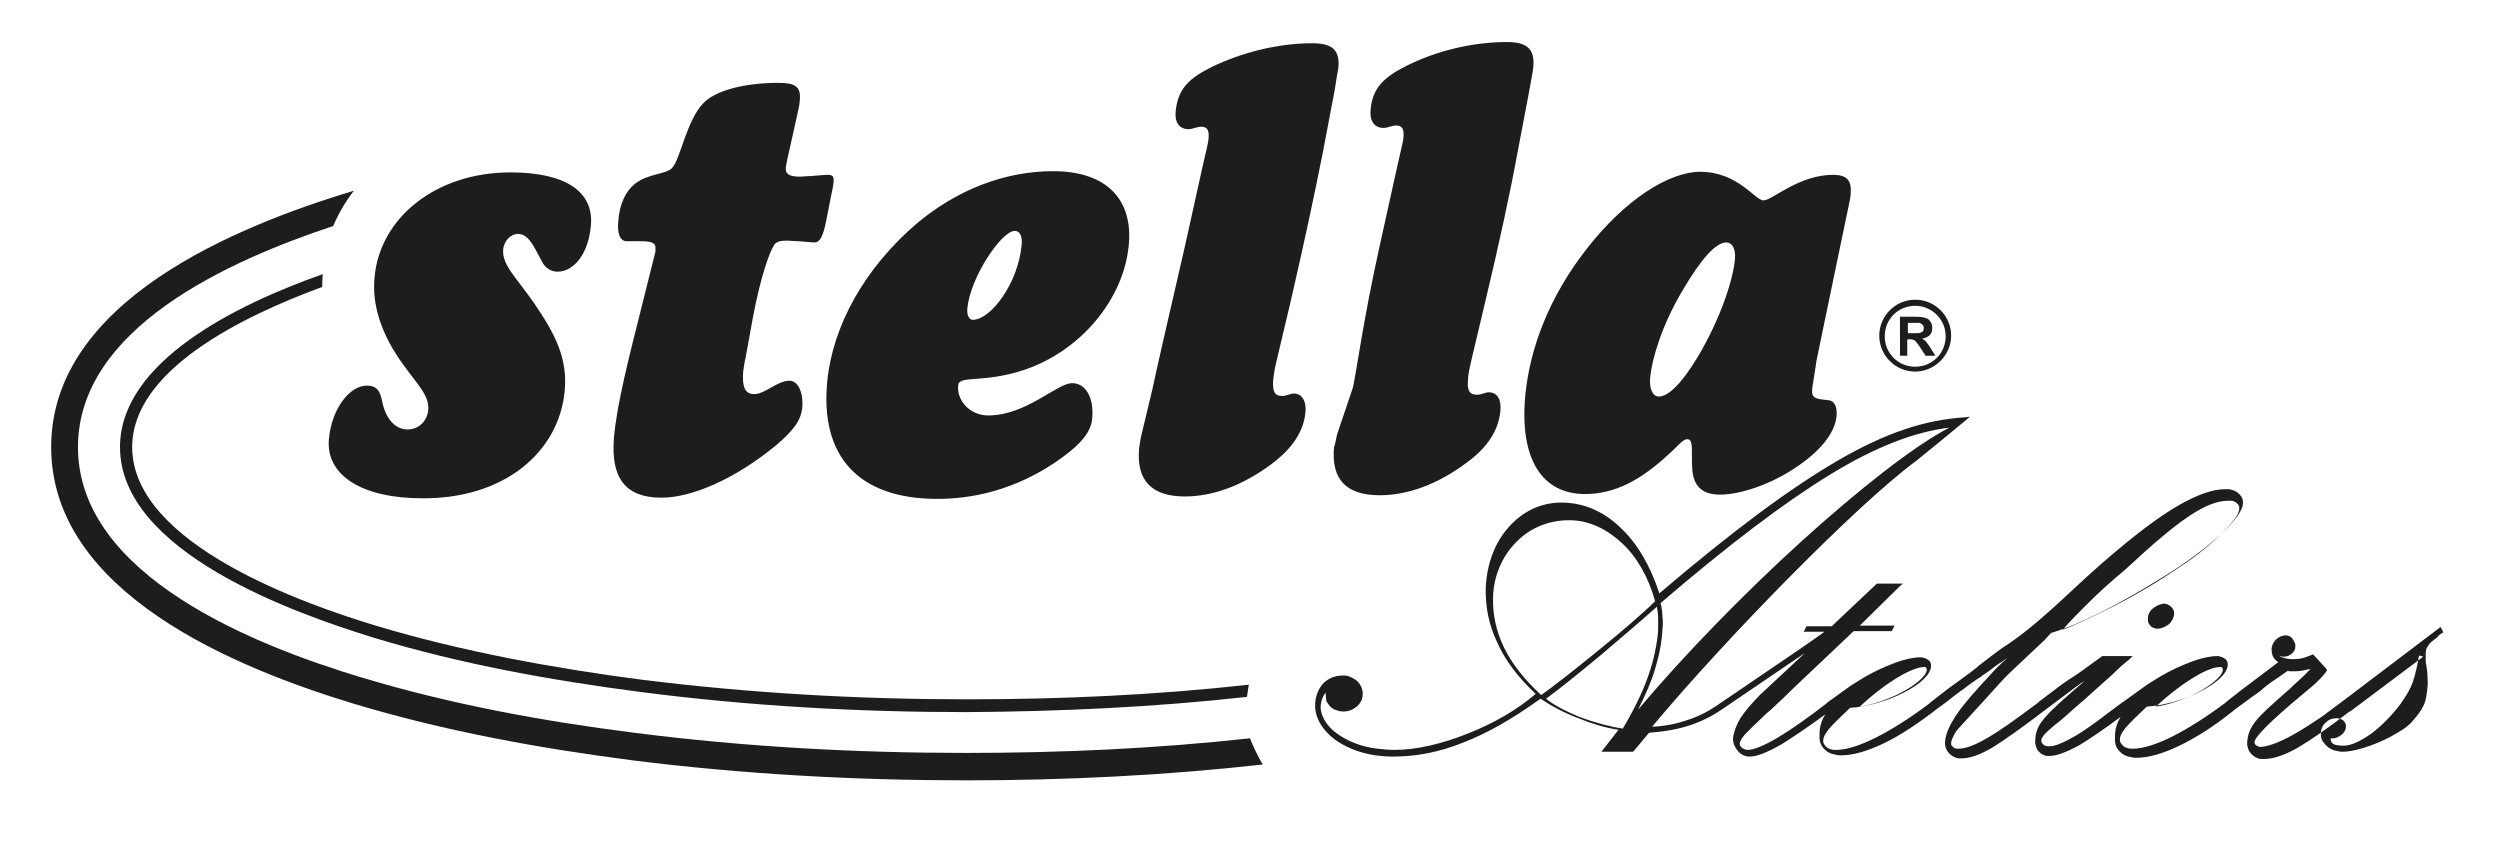
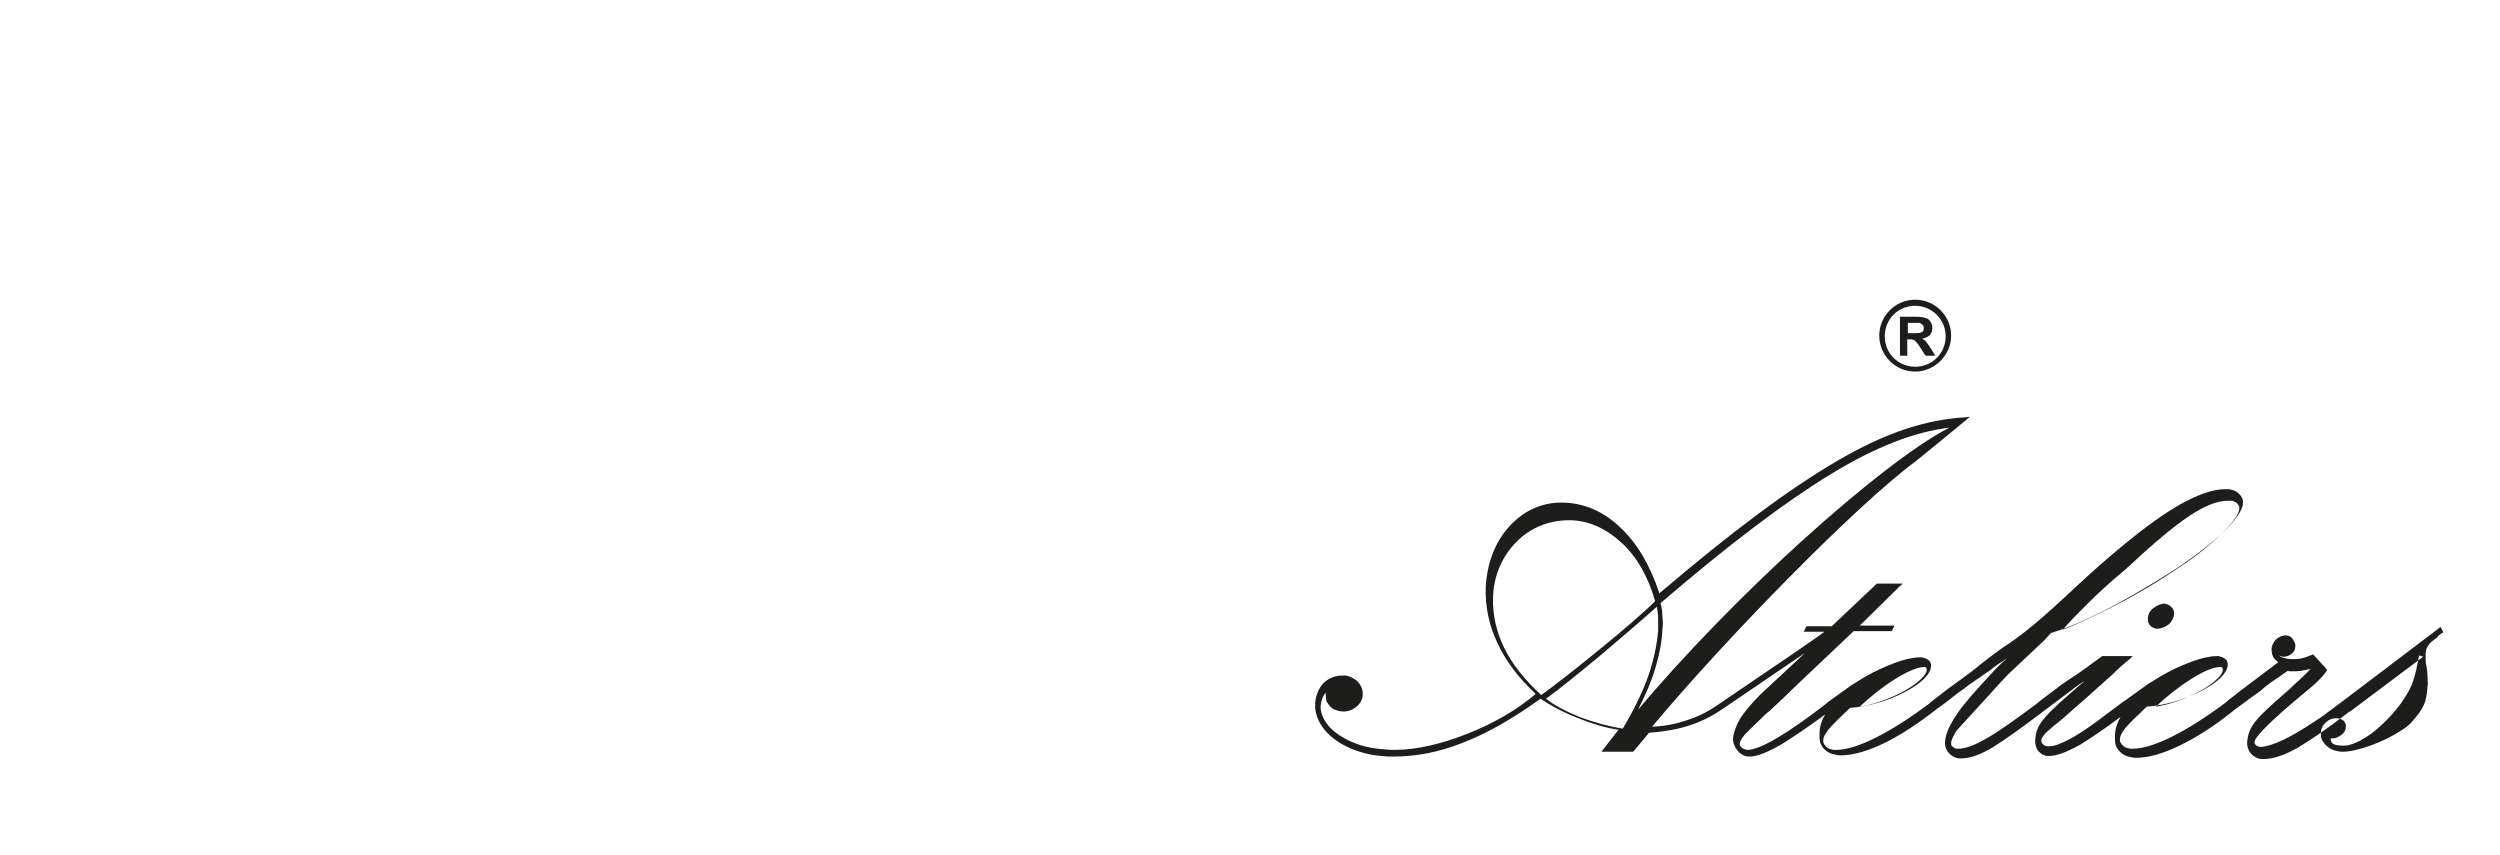
<svg xmlns="http://www.w3.org/2000/svg" version="1.1" id="Vrstva_1" x="0px" y="0px" viewBox="0 0 410.4 140.4" style="enable-background:new 0 0 410.4 140.4;" xml:space="preserve">
  <style type="text/css">
	.st0{fill-rule:evenodd;clip-rule:evenodd;fill:#1D1D1B;}
</style>
  <g>
-     <path class="st0" d="M207.3,125.5c-16.1,1.8-32.4,2.6-48.6,2.6c-18.4,0-36.7-1-55-3.3c-15.4-2-30.8-4.8-45.7-9.3   C38.9,109.7,8.4,97.4,8.4,73.4c0-24,30.5-36.3,49.7-42.1l0,0c-1.4,1.8-2.5,3.7-3.4,5.8c-17.2,5.7-41.9,16.8-41.9,36.3   c0,21.3,29.6,32.7,46.5,37.8c14.6,4.4,29.8,7.2,44.9,9.1c18,2.3,36.2,3.3,54.4,3.3c15.6,0,31.1-0.7,46.6-2.4   C205.8,122.7,206.5,124.2,207.3,125.5L207.3,125.5z M204.7,114.4c0.1-0.7,0.2-1.4,0.3-2c-15.3,1.7-30.8,2.4-46.2,2.4   c-17.8,0-35.6-1-53.3-3.2c-14.6-1.9-29.4-4.6-43.5-8.8C50,99.2,21.7,89.3,21.7,73.4c0-12.6,17.9-21.4,31.2-26.3   c0-0.7,0-1.4,0.1-2.1C38.8,50,19.7,59.4,19.7,73.4c0,17.2,28.7,27.3,41.7,31.3c14.2,4.3,29.1,7,43.8,8.9   c17.7,2.3,35.7,3.3,53.5,3.3C174,116.8,189.4,116.1,204.7,114.4z" />
-     <path class="st0" d="M303.6,33.2c0.1-0.5,0.2-1,0.2-1.3c0.2-2.2-0.5-3.2-2.9-3.2c-5.6,0-10,4.2-11.4,4.2c-1.4,0-4.2-4.7-10.4-4.7   c-5,0-12.3,4.4-18.9,13c-5.7,7.4-9,15.6-9.8,23.6c-1,10.5,2.7,16.3,9.8,16.3c4.8,0,9.1-2.2,13.8-6.6c1.4-1.2,2.2-2.4,3-2.4   c1.1,0,0.6,2.2,0.8,4.9c0.2,2.9,1.7,4.2,4.6,4.2c3,0,8.2-1.5,12.9-4.8c3.9-2.7,6-5.6,6.2-8.2c0.1-1.5-0.4-2.4-1.3-2.5   c-1.9-0.2-2.9-0.2-2.7-1.8l0-0.2l0.7-4.5c0.2-0.9,1.3-6.4,3.4-16.4L303.6,33.2L303.6,33.2z M283.4,39.8c0.9,0,1.6,1,1.4,2.8   c-0.3,3.3-2.3,9.6-6.1,16c-2.6,4.3-4.8,6.5-6.4,6.5c-0.9,0-1.6-1.1-1.4-3.2c0.3-3,1.9-8.5,5.3-14.2   C279.3,42.4,281.7,39.8,283.4,39.8L283.4,39.8z M219.5,71.3l2.6-7.7c0.7-3.3,1.7-11.1,4.4-23.3l2.9-13.1c0.6-2.7,1-4.2,1-4.7   c0.1-1.3-0.2-1.9-1.2-1.9c-0.7,0-1.4,0.4-2.1,0.4c-1.5,0-2.3-1.2-2.1-3c0.3-3.5,2.1-5.3,5.9-7.2c5-2.5,10.9-3.9,16.5-3.9   c3.2,0,4.6,1.1,4.3,4.1c0,0.5-0.3,1.8-0.6,3.6l-1.9,10c-1.3,7.1-3.1,15.4-5.4,25l-2.3,9.7c-0.3,1.3-0.5,2.3-0.5,2.9   c-0.2,1.9,0.2,2.6,1.5,2.6c0.7,0,1.3-0.4,1.9-0.4c1.4,0,2.1,1.2,1.9,3.1c-0.3,3.1-2.1,6-5.6,8.5c-4.7,3.5-9.6,5.3-14.2,5.3   c-5.5,0-8-2.6-7.5-7.9C219.2,72.9,219.3,72.1,219.5,71.3L219.5,71.3z M187.4,71.3c-0.2,0.8-0.3,1.6-0.4,2.3   c-0.5,5.3,2.1,7.9,7.5,7.9c4.6,0,9.5-1.8,14.2-5.3c3.5-2.6,5.3-5.4,5.6-8.5c0.2-1.9-0.6-3.1-1.9-3.1c-0.6,0-1.2,0.4-1.9,0.4   c-1.3,0-1.6-0.7-1.5-2.6c0.1-0.7,0.2-1.7,0.5-2.9l2.3-9.7c2.2-9.5,4-17.9,5.4-25l1.9-10c0.3-1.9,0.5-3.2,0.6-3.6   c0.3-3.1-1.1-4.1-4.3-4.1c-5.6,0-11.5,1.5-16.5,3.9c-3.8,1.9-5.5,3.6-5.9,7.2c-0.2,1.9,0.6,3,2.1,3c0.7,0,1.4-0.4,2.1-0.4   c1,0,1.3,0.6,1.2,1.9c0,0.5-0.4,2.1-1,4.7l-2.9,13.1c-2.8,12.2-4.6,19.9-5.3,23.3L187.4,71.3L187.4,71.3z M158.8,50.6   c0.5-5.1,5.6-12.7,7.8-12.7c0.8,0,1.3,0.9,1.1,2.4c-0.6,6.3-5.1,12.2-8,12.2C159.1,52.5,158.7,51.8,158.8,50.6L158.8,50.6z    M179.3,68.7c0.3-3.5-1.1-5.8-3.3-5.8c-2.5,0-7.5,5.3-13.8,5.3c-3,0-5.2-2.5-4.9-5c0.2-1.6,4.1-0.3,10.6-2.4   c9.5-3.1,16.6-11.7,17.4-20.6c0.7-7.4-3.6-12.1-12.4-12.1c-7.9,0-15.7,3-22.3,8.5c-8.7,7.4-13.9,16.9-14.8,26   c-1.2,12.3,5.1,19.3,18.1,19.3c7.4,0,14.5-2.4,20.6-6.9C177.5,72.8,179.1,70.9,179.3,68.7L179.3,68.7z M105.5,49.7l2.1-8.4l0-0.4   c0.1-1.1-0.7-1.3-2.5-1.3h-2.2c-1.1,0-1.6-1.2-1.4-3.3c0.2-2.8,1.2-4.9,2.7-6.1c2.1-1.7,5.2-1.6,6.1-2.6c1.4-1.4,2.4-7.9,5.2-10.7   c1.7-1.8,6.1-3.3,12.3-3.3c2.7,0,3.7,0.6,3.5,2.8c0,0.5-0.2,1.5-0.5,2.8l-1.5,6.7c-0.2,1-0.3,1.5-0.3,1.6c-0.1,1.1,0.6,1.5,2.3,1.5   c0.5,0,1.1-0.1,1.8-0.1l2.5-0.2h0.3c0.8,0,1.1,0.3,0.9,1.5c0,0.1-0.1,0.8-0.4,2.1l-0.8,4.1c-0.5,2.4-1,3.4-1.9,3.4h-0.1l-2.5-0.2   c-0.7,0-1.4-0.1-1.9-0.1c-1.1,0-1.8,0.2-2.1,0.7c-0.7,1-2.2,5-3.5,11.9l-1.2,6.6c-0.2,0.8-0.3,1.6-0.4,2.3   c-0.2,2.5,0.3,3.7,1.8,3.7c1.8,0,3.8-2.2,5.8-2.2c1.4,0,2.3,1.9,2.1,4.4c-0.2,2.2-1.6,3.9-4.3,6.2c-6.8,5.6-13.9,8.6-18.8,8.6   c-6,0-8.4-3.3-7.8-10C101.3,66.3,103.1,59.2,105.5,49.7L105.5,49.7z M92.7,64.2c0.5-5.3-1.5-9.3-5-14.4c-2.9-4.2-5.3-6.3-5.1-8.8   c0.1-1.5,1.3-2.6,2.4-2.6c1.8,0,2.6,2,4,4.6c0.5,1,1.5,1.6,2.5,1.6c2.7,0,5.1-2.9,5.5-7.6c0.5-5.5-4.1-8.7-13.2-8.7   c-12.3,0-21.4,7.5-22.3,17.1C61,50,62.6,55,66.3,60c2.2,3.1,4.2,4.9,4,7.3c-0.2,1.9-1.6,3.2-3.4,3.2c-1.8,0-3.3-1.4-4-3.9   c-0.4-1.7-0.5-3.3-2.7-3.3c-2.7,0-5.7,3.6-6.2,8.7c-0.6,6,5.4,9.8,15.3,9.8C82.6,81.9,91.7,74.4,92.7,64.2z" />
    <path class="st0" d="M397.8,107.8l-12,9l-0.1,0c-3.6,2.8-6.4,4.7-8.6,6c-2.3,1.3-4.1,1.8-5.5,1.8c-0.2,0-0.3,0-0.5,0   c-0.6-0.1-1.1-0.4-1.5-0.8c-0.4-0.4-0.6-0.9-0.7-1.5c0-0.2,0-0.3,0-0.5c0.1-1.2,0.4-2.1,1.3-3.3c0.9-1.2,2.5-2.6,5.1-4.9l0,0   c0.5-0.4,0.9-0.8,1.2-1.1c1.3-1.2,1.8-1.6,2.8-2.7c-0.5,0.1-0.9,0.2-1.4,0.3c-0.6,0.1-1.1,0.1-1.6,0.1c-0.2,0-0.3,0-0.4,0   c-0.1,0-0.2,0-0.3-0.1c-0.1,0.1-0.2,0.1-0.3,0.2c-0.3,0.2-0.7,0.5-1,0.7l0,0l0,0c-0.5,0.4-1.1,0.7-1.6,1.1   c-0.5,0.4-1.1,0.8-1.6,1.3l0,0l0,0c-0.5,0.4-1,0.7-1.7,1.2h0c-0.6,0.5-1.5,1.1-2.7,2l-0.1,0.1c-3.1,2.5-6.1,4.4-8.8,5.7   c-2.7,1.3-5.1,2-7.1,2c-0.3,0-0.5,0-0.8-0.1c-0.8-0.1-1.4-0.4-1.9-0.9c-0.5-0.5-0.8-1.1-0.8-1.9c0-0.2,0-0.5,0-0.7   c0-0.9,0.2-1.6,0.5-2.3c0.1-0.3,0.3-0.5,0.4-0.8c-2.7,2-4.9,3.5-6.7,4.6c-2.2,1.2-3.8,1.8-5,1.8c-0.1,0-0.3,0-0.4,0   c-0.5-0.1-0.9-0.3-1.3-0.7c-0.3-0.3-0.5-0.8-0.6-1.4c0-0.2,0-0.3,0-0.5c0.1-1.3,0.3-2.2,1.6-3.7c1.1-1.3,3.1-3.1,6.5-6   c-0.2,0.1-0.3,0.2-0.5,0.3c-0.7,0.5-1.4,1-2.7,2l0,0l-3.2,2.4l0,0c-3.8,2.9-6.6,4.9-8.7,6.2c-2.2,1.3-3.8,1.8-5.2,1.8   c-0.1,0-0.3,0-0.4,0c-0.6-0.1-1.1-0.4-1.5-0.8c-0.4-0.4-0.7-1-0.7-1.6c0-0.1,0-0.3,0-0.4c0.1-1.2,0.7-2.6,1.9-4.4   c1.2-1.8,3.1-3.9,5.6-6.6c0.7-0.8,1.5-1.6,2.2-2.2c0.1-0.1,0.3-0.2,0.4-0.4c-0.4,0.3-0.8,0.6-1.2,0.8c-0.6,0.4-1.1,0.8-1.6,1.2l0,0   c-0.6,0.4-0.7,0.5-0.9,0.6c-0.1,0.1-0.3,0.2-0.8,0.6l0,0l-0.2,0.1c-0.7,0.5-1.5,1-2.2,1.6l0,0c-1.2,0.8-1.9,1.4-2.8,2.1l0,0   c-0.4,0.3-0.9,0.7-1.5,1.1l0,0c-3.2,2.5-6.2,4.5-8.9,5.8c-2.7,1.3-5.1,2-7.1,2c-0.3,0-0.5,0-0.8-0.1c-0.8-0.1-1.4-0.4-1.9-0.9   c-0.5-0.5-0.8-1.1-0.8-1.9c0-0.2,0-0.5,0-0.7c0-0.9,0.2-1.6,0.5-2.3c0.1-0.3,0.3-0.5,0.4-0.8c-2.7,2-5.1,3.6-7,4.8   c-2.4,1.4-4.2,2.1-5.3,2.1c-0.1,0-0.2,0-0.4,0c-0.6-0.1-1.2-0.4-1.6-0.9c-0.4-0.5-0.7-1-0.8-1.7c0-0.1,0-0.3,0-0.4   c0.1-1,0.5-2.1,1.2-3.3c0.8-1.2,1.9-2.5,3.3-3.9l0,0l7.3-6.8l-13.1,8.9l0,0c-1.7,1.2-3.5,2.2-5.6,2.9c-2,0.7-4.3,1.1-6.9,1.3   l-2.5,3l-0.1,0.1H268h-4.5h-0.6l0.3-0.4l2.5-3.2c-2.1-0.3-4.4-1-6.6-1.9c-2.4-0.9-4.6-2.1-6.2-3.2c-4.6,3.3-8.8,5.7-12.7,7.2   c-4,1.6-7.7,2.3-11.6,2.3c-1,0-1.9-0.1-2.8-0.2c-2.7-0.4-5.1-1.4-6.8-2.7c-1.8-1.4-2.9-3.1-3.1-5c0-0.3,0-0.6,0-0.9   c0.1-1.3,0.6-2.4,1.3-3.2c0.8-0.8,1.9-1.3,3.1-1.3c0.2,0,0.4,0,0.6,0c0.7,0.1,1.4,0.5,1.9,0.9c0.5,0.5,0.8,1.1,0.9,1.8   c0,0.1,0,0.3,0,0.4c0,0.8-0.4,1.5-1,2c-0.6,0.5-1.3,0.8-2.2,0.8c-0.6,0-1.1-0.2-1.6-0.4c-0.5-0.3-0.8-0.7-1.1-1.2h0   c-0.1-0.2-0.1-0.2-0.2-1.5c-0.2,0.3-0.4,0.6-0.5,0.9c-0.2,0.4-0.2,0.8-0.3,1.2c0,0.2,0,0.4,0,0.6c0.2,1.5,1.2,3,2.8,4.1   c1.7,1.2,3.9,2.1,6.5,2.4c0.9,0.1,1.9,0.2,2.9,0.2c3.5,0,7.8-1,12-2.7c4.1-1.6,8.1-3.9,11.1-6.5c-2.9-2.7-5-5.5-6.3-8.4   c-1.4-2.9-2-6-1.9-9.1c0.2-4,1.6-7.5,3.8-9.9c2.2-2.5,5.2-4,8.6-4c3.6,0,6.9,1.4,9.7,4.1c2.7,2.5,4.9,6.2,6.4,10.8   c12.1-10.3,21.4-17.2,29.3-21.8c7.9-4.6,14.4-6.7,20.9-7.1l0.8-0.1l-0.6,0.5l-1.2,1c-2.3,1.9-4.6,3.8-7.1,5.8l0,0   c-5,3.7-12.8,11-20.9,19.2c-8,8.1-16.3,17.1-22.4,24.4c2.2-0.1,4.1-0.5,5.8-1.1c1.9-0.6,3.6-1.5,5.3-2.7l0,0l12.8-8.7   c2-1.4,3.5-2.4,4.4-3.1h-3h-0.4l0.2-0.4l0.2-0.4l0.1-0.1h0.1h4l7.3-6.9l0.1-0.1h0.1h3.5h0.7l-0.5,0.4l-6.6,6.5h5.3h0.4l-0.2,0.4   l-0.2,0.4l-0.1,0.1h-0.1h-6.1l-9.5,9l0,0c-1.3,1.3-2.8,2.7-4.2,4l-0.6,0.5l0,0c-1.7,1.6-2.8,2.7-3.5,3.4c-0.6,0.7-0.9,1.2-0.9,1.6   l0,0c0,0,0,0.1,0,0.1c0,0.2,0.2,0.4,0.3,0.5c0.2,0.2,0.5,0.3,0.8,0.4c0.1,0,0.1,0,0.2,0c1,0,2.7-0.7,4.9-2c2.2-1.3,4.9-3.2,8-5.6   l0,0l0.2-0.2c2.1-1.5,3.2-2.3,3.9-2.8c0.8-0.5,1.3-0.8,2.1-1.3l0,0c1.7-1,3.5-1.8,5.1-2.4c1.6-0.6,3.1-0.9,4.1-0.9   c0.1,0,0.2,0,0.3,0c0.4,0.1,0.7,0.2,1,0.4c0.3,0.2,0.5,0.5,0.5,0.9c0,0,0,0.1,0,0.2l0,0c-0.1,1.4-1.9,3-4.5,4.3   c-2.5,1.3-5.8,2.3-8.8,2.5c-1.7,1.6-2.8,2.7-3.5,3.5c-0.6,0.8-0.9,1.3-0.9,1.9c0,0,0,0.1,0,0.1c0,0.3,0.2,0.6,0.5,0.9   c0.3,0.3,0.7,0.4,1.2,0.5c0.1,0,0.3,0,0.4,0c1.7,0,3.9-0.7,6.5-2c2.6-1.3,5.6-3.2,8.8-5.6l0,0l0.2-0.2c0.5-0.4,0.9-0.7,1.3-1   c1-0.8,1.9-1.5,3.6-2.7l0,0c1-0.7,1.9-1.4,2.8-2.1l0.2-0.2l0,0c1.9-1.5,2.9-2.2,3.7-2.8c6.1-3.9,10.9-9.1,16.4-13.9   c2.3-2,5.5-4.7,8-6.5c5.8-4.3,9.8-5.8,12.4-5.8c0.2,0,0.4,0,0.6,0c0.6,0.1,1.2,0.3,1.6,0.7c0.4,0.4,0.7,0.8,0.7,1.4   c0,0.1,0,0.2,0,0.3c-0.1,1.2-1.4,2.9-3.6,5c-2.2,2-5.3,4.4-9,6.7l0,0c-3.7,2.3-7.3,4.4-10.5,6c-3.2,1.6-6,2.8-8.4,3.5l-1.1,1.2l0,0   l-5.1,4.8h0c-0.7,0.6-2.2,2.2-3.8,4c-2.1,2.3-4.4,4.8-5.3,5.8l0,0c-0.4,0.4-0.6,0.9-0.8,1.3h0c-0.2,0.4-0.3,0.7-0.3,1   c0,0,0,0.1,0,0.1c0,0.2,0.1,0.4,0.3,0.5c0.2,0.2,0.4,0.3,0.7,0.3c0.1,0,0.2,0,0.2,0c1.1,0,2.6-0.5,4.8-1.8c2.1-1.2,4.7-3.1,8.2-5.7   l0,0l0.2-0.2l3.7-2.8l0,0c1.1-0.8,2.3-1.5,3.4-2.3c1.1-0.8,2.2-1.6,3.3-2.4l0.1,0h0.1h4.1h0.7l-0.5,0.5c-0.9,0.7-1.8,1.5-2.8,2.5   c-0.8,0.7-1.8,1.6-2.8,2.5c-1.1,1-2.2,2-3.4,3c-1.1,1-2.2,2-3.4,2.9v0c-0.8,0.7-1.4,1.2-1.7,1.6c-0.3,0.4-0.4,0.6-0.4,0.8l0,0   c0,0,0,0.1,0,0.1h0c0,0.2,0.1,0.4,0.3,0.6c0.2,0.2,0.5,0.3,0.8,0.3c0.1,0,0.2,0,0.3,0c0.7,0,1.8-0.4,3.1-1.1c1.4-0.7,3-1.8,4.8-3.1   c0.2-0.2,0.6-0.4,0.9-0.7c0.8-0.6,1.9-1.4,3.1-2.3l0,0l0.3-0.2c2.1-1.5,3.2-2.3,3.9-2.8c0.8-0.5,1.3-0.8,2.1-1.3l0,0   c1.7-1,3.5-1.8,5.1-2.4c1.6-0.6,3.1-0.9,4.1-0.9c0.1,0,0.2,0,0.3,0c0.4,0.1,0.7,0.2,1,0.4c0.3,0.2,0.5,0.5,0.5,0.9   c0,0.1,0,0.1,0,0.2l0,0c-0.1,1.4-1.9,3-4.5,4.3c-2.5,1.3-5.8,2.3-8.8,2.5c-1.7,1.6-2.8,2.7-3.5,3.5c-0.6,0.8-0.9,1.3-0.9,1.9   c0,0,0,0.1,0,0.1h0c0,0.3,0.2,0.6,0.5,0.9c0.3,0.3,0.7,0.4,1.2,0.5c0.1,0,0.3,0,0.4,0c1.7,0,3.9-0.7,6.5-2c2.6-1.3,5.6-3.2,8.8-5.6   l0,0l0.2-0.2l2.3-1.8c3.2-2.4,5.3-4,6.1-4.6c-0.3-0.2-0.6-0.5-0.8-0.8c-0.2-0.4-0.3-0.8-0.3-1.3c0-0.6,0.3-1.2,0.7-1.6   c0.4-0.4,1-0.7,1.6-0.7c0.1,0,0.2,0,0.2,0l0,0c0.4,0.1,0.7,0.2,0.9,0.5c0.2,0.3,0.4,0.6,0.5,1c0,0.1,0,0.2,0,0.3   c0,0.5-0.2,0.9-0.6,1.2c-0.3,0.3-0.8,0.5-1.3,0.5c-0.2,0-0.3,0-0.5-0.1c0,0-0.1,0-0.2-0.1c0,0.1,0.1,0.1,0.2,0.2   c0.2,0.1,0.5,0.2,0.9,0.3c0.2,0,0.5,0.1,0.8,0.1c0.5,0,1,0,1.6-0.1c0.5-0.1,1.1-0.3,1.8-0.6l0.2-0.1l0.1,0.1l2.1,2.3l0.1,0.2   l-0.1,0.2c-0.5,0.7-0.9,1.1-1.5,1.7c-0.6,0.6-1.5,1.3-2.8,2.4l0,0c-2.4,2-4.3,3.7-5.6,5c-1.2,1.2-1.9,2.1-1.9,2.5l0,0   c0,0,0,0.1,0,0.1c0,0.1,0.1,0.3,0.2,0.4c0.1,0.1,0.3,0.2,0.6,0.3h0c0.1,0,0.1,0,0.2,0c0.8,0,2.1-0.4,3.6-1.1c1.5-0.7,3.2-1.7,5-2.9   l0,0c0.8-0.5,1.2-0.8,1.8-1.2c0.6-0.5,1.5-1.1,3.2-2.4l0,0l15.7-11.9l0.2-0.2l0.2,0.3l0.2,0.4l0.1,0.2l-0.2,0.1   c-0.3,0.2-0.6,0.4-0.8,0.7h0l-0.1,0.1l0,0c-0.7,0.5-1.2,0.9-1.4,1.3c-0.3,0.4-0.4,0.8-0.4,1.3c0,0.3,0,0.6,0,0.9c0,0.3,0,0.7,0.1,1   c0.1,0.6,0.2,1.3,0.2,1.9c0,0.6,0.1,1.2,0,1.6c-0.1,1.1-0.2,2.1-0.6,3c-0.4,0.9-1,1.7-1.9,2.7c-0.2,0.3-0.5,0.5-0.7,0.7   c-0.2,0.2-0.5,0.4-0.8,0.6l0,0c-1.8,1.2-3.7,2.1-5.4,2.7c-1.7,0.6-3.3,1-4.6,1c-0.2,0-0.4,0-0.7-0.1c-0.8-0.1-1.4-0.4-1.9-0.9   c-0.5-0.5-0.9-1-0.9-1.7c0-0.1,0-0.2,0-0.4c0-0.6,0.3-1.3,0.8-1.7c0.5-0.5,1.1-0.7,1.7-0.7c0.1,0,0.2,0,0.3,0   c0.4,0.1,0.7,0.2,0.9,0.4l0,0c0.2,0.2,0.4,0.5,0.4,0.8c0,0.1,0,0.1,0,0.2l0,0c0,0.5-0.3,1-0.7,1.3c-0.4,0.3-0.9,0.6-1.4,0.6   c-0.1,0-0.2,0-0.3,0l-0.1,0c0,0.4,0.1,0.7,0.4,0.9c0.3,0.2,0.9,0.3,1.8,0.3c1.2,0,2.8-0.8,4.5-2c1.7-1.3,3.4-3,4.8-4.9l0,0   c0.9-1.3,1.6-2.4,2-3.6c0.4-1.2,0.7-2.5,1-4.3l0,0l0,0L397.8,107.8L397.8,107.8z M398.8,106.4l-0.1,0.2c0.1-0.2,0.3-0.4,0.6-0.6   L398.8,106.4L398.8,106.4z M359.5,111.6c-1.9,1.2-3.9,2.8-5.6,4.4c2.1-0.3,4.7-1.2,6.8-2.3c2.3-1.2,4.1-2.7,4.2-3.7h0   c0,0,0-0.1,0-0.1c0-0.1-0.1-0.2-0.1-0.3c-0.1-0.1-0.2-0.1-0.3-0.1c0,0-0.1,0-0.1,0C363.3,109.5,361.5,110.3,359.5,111.6   L359.5,111.6z M353.4,99.9c-0.5,0.4-0.8,1-0.8,1.6c0,0.1,0,0.2,0,0.3c0,0.4,0.2,0.7,0.4,0.9c0.2,0.3,0.6,0.4,0.9,0.5   c0.1,0,0.2,0,0.3,0c0.6,0,1.3-0.3,1.8-0.7c0.5-0.4,0.8-1,0.9-1.6c0-0.1,0-0.2,0-0.3c0-0.4-0.2-0.7-0.5-1c-0.3-0.3-0.6-0.4-1-0.5   c-0.1,0-0.2,0-0.3,0C354.5,99.2,353.9,99.5,353.4,99.9L353.4,99.9z M342.4,99.4c-1.4,1.4-2.6,2.6-3.8,4c2.3-0.9,5.5-2.4,8.8-4.1   c3.7-1.9,7.5-4.2,10.4-6.2l0,0c2.9-1.9,5.3-3.9,7-5.6c1.7-1.7,2.8-3.1,2.8-4c0-0.1,0-0.1,0-0.2h0c0-0.3-0.2-0.5-0.4-0.7v0   c-0.2-0.2-0.6-0.4-1-0.4c-0.1,0-0.3,0-0.4,0c-1.7,0-3.7,0.7-6.4,2.5c-2.7,1.8-6,4.6-10.4,8.7l0,0C346.1,95.8,344.1,97.7,342.4,99.4   L342.4,99.4z M310.9,111.6c-1.9,1.2-3.9,2.8-5.6,4.4c2.1-0.3,4.7-1.2,6.8-2.3c2.3-1.2,4.1-2.7,4.2-3.7h0c0,0,0-0.1,0-0.1   c0-0.1-0.1-0.2-0.1-0.3c-0.1-0.1-0.2-0.1-0.3-0.1c0,0-0.1,0-0.1,0C314.8,109.5,312.9,110.3,310.9,111.6L310.9,111.6z M295.8,88.8   c9.4-8.5,18.4-15.6,24.2-18.6c-5.7,0.7-12,3.1-19.4,7.6c-7.7,4.7-16.8,11.6-28,21.2c0.2,0.8,0.3,1.5,0.3,2.2c0.1,0.7,0.1,1.4,0,2.2   c-0.1,2-0.5,4.1-1.2,6.4c-0.6,2.1-1.6,4.3-2.8,6.7C276.3,107.7,286.2,97.5,295.8,88.8L295.8,88.8z M246.9,106.3   c1.3,2.7,3.4,5.3,6.1,7.8c2-1.4,5.8-4.4,9.6-7.5c3.7-3,7.3-6.1,9.1-7.9c-1.1-4-3-7.3-5.5-9.6c-2.5-2.3-5.4-3.7-8.6-3.7   c-3.4,0-6.5,1.3-8.7,3.6c-2.2,2.2-3.7,5.4-3.8,9C245,100.8,245.6,103.6,246.9,106.3L246.9,106.3z M259.3,117.7   c2.4,0.9,5,1.6,7.1,1.9c1.9-3.2,3.3-6.1,4.2-8.7c0.9-2.6,1.4-5,1.6-7.4c0-0.8,0-1.4,0-2.1c0-0.5-0.1-1.1-0.2-1.8   c-2.7,2.4-6.1,5.3-9.4,8.1c-3.4,2.8-6.7,5.5-8.8,7C255,115.7,257.1,116.8,259.3,117.7z" />
    <path class="st0" d="M314.4,49.2c3.3,0,5.9,2.7,5.9,5.9s-2.7,5.9-5.9,5.9c-3.3,0-5.9-2.7-5.9-5.9S311.1,49.2,314.4,49.2L314.4,49.2   z M314.4,50.2c-2.8,0-5,2.2-5,5c0,2.8,2.2,5,5,5c2.8,0,5-2.2,5-5C319.4,52.4,317.1,50.2,314.4,50.2L314.4,50.2z M311.8,58.4h1.3   v-2.7h0.3c0.3,0,0.5,0,0.7,0.1c0.1,0,0.3,0.1,0.4,0.3c0.1,0.1,0.4,0.4,0.7,0.9l0.9,1.4h1.6l-0.8-1.3c-0.3-0.5-0.6-0.8-0.7-1   c-0.2-0.2-0.4-0.4-0.7-0.5c0.6-0.1,1-0.3,1.3-0.6c0.3-0.3,0.4-0.7,0.4-1.2c0-0.4-0.1-0.7-0.3-1c-0.2-0.3-0.4-0.5-0.8-0.6   c-0.3-0.1-0.8-0.2-1.5-0.2h-2.7V58.4L311.8,58.4z M313.1,54.7h1c0.6,0,1,0,1.2-0.1c0.2-0.1,0.3-0.1,0.4-0.3   c0.1-0.1,0.1-0.3,0.1-0.5c0-0.2-0.1-0.4-0.2-0.5c-0.1-0.1-0.3-0.2-0.5-0.3c-0.1,0-0.4,0-0.9,0h-1V54.7z" />
  </g>
</svg>